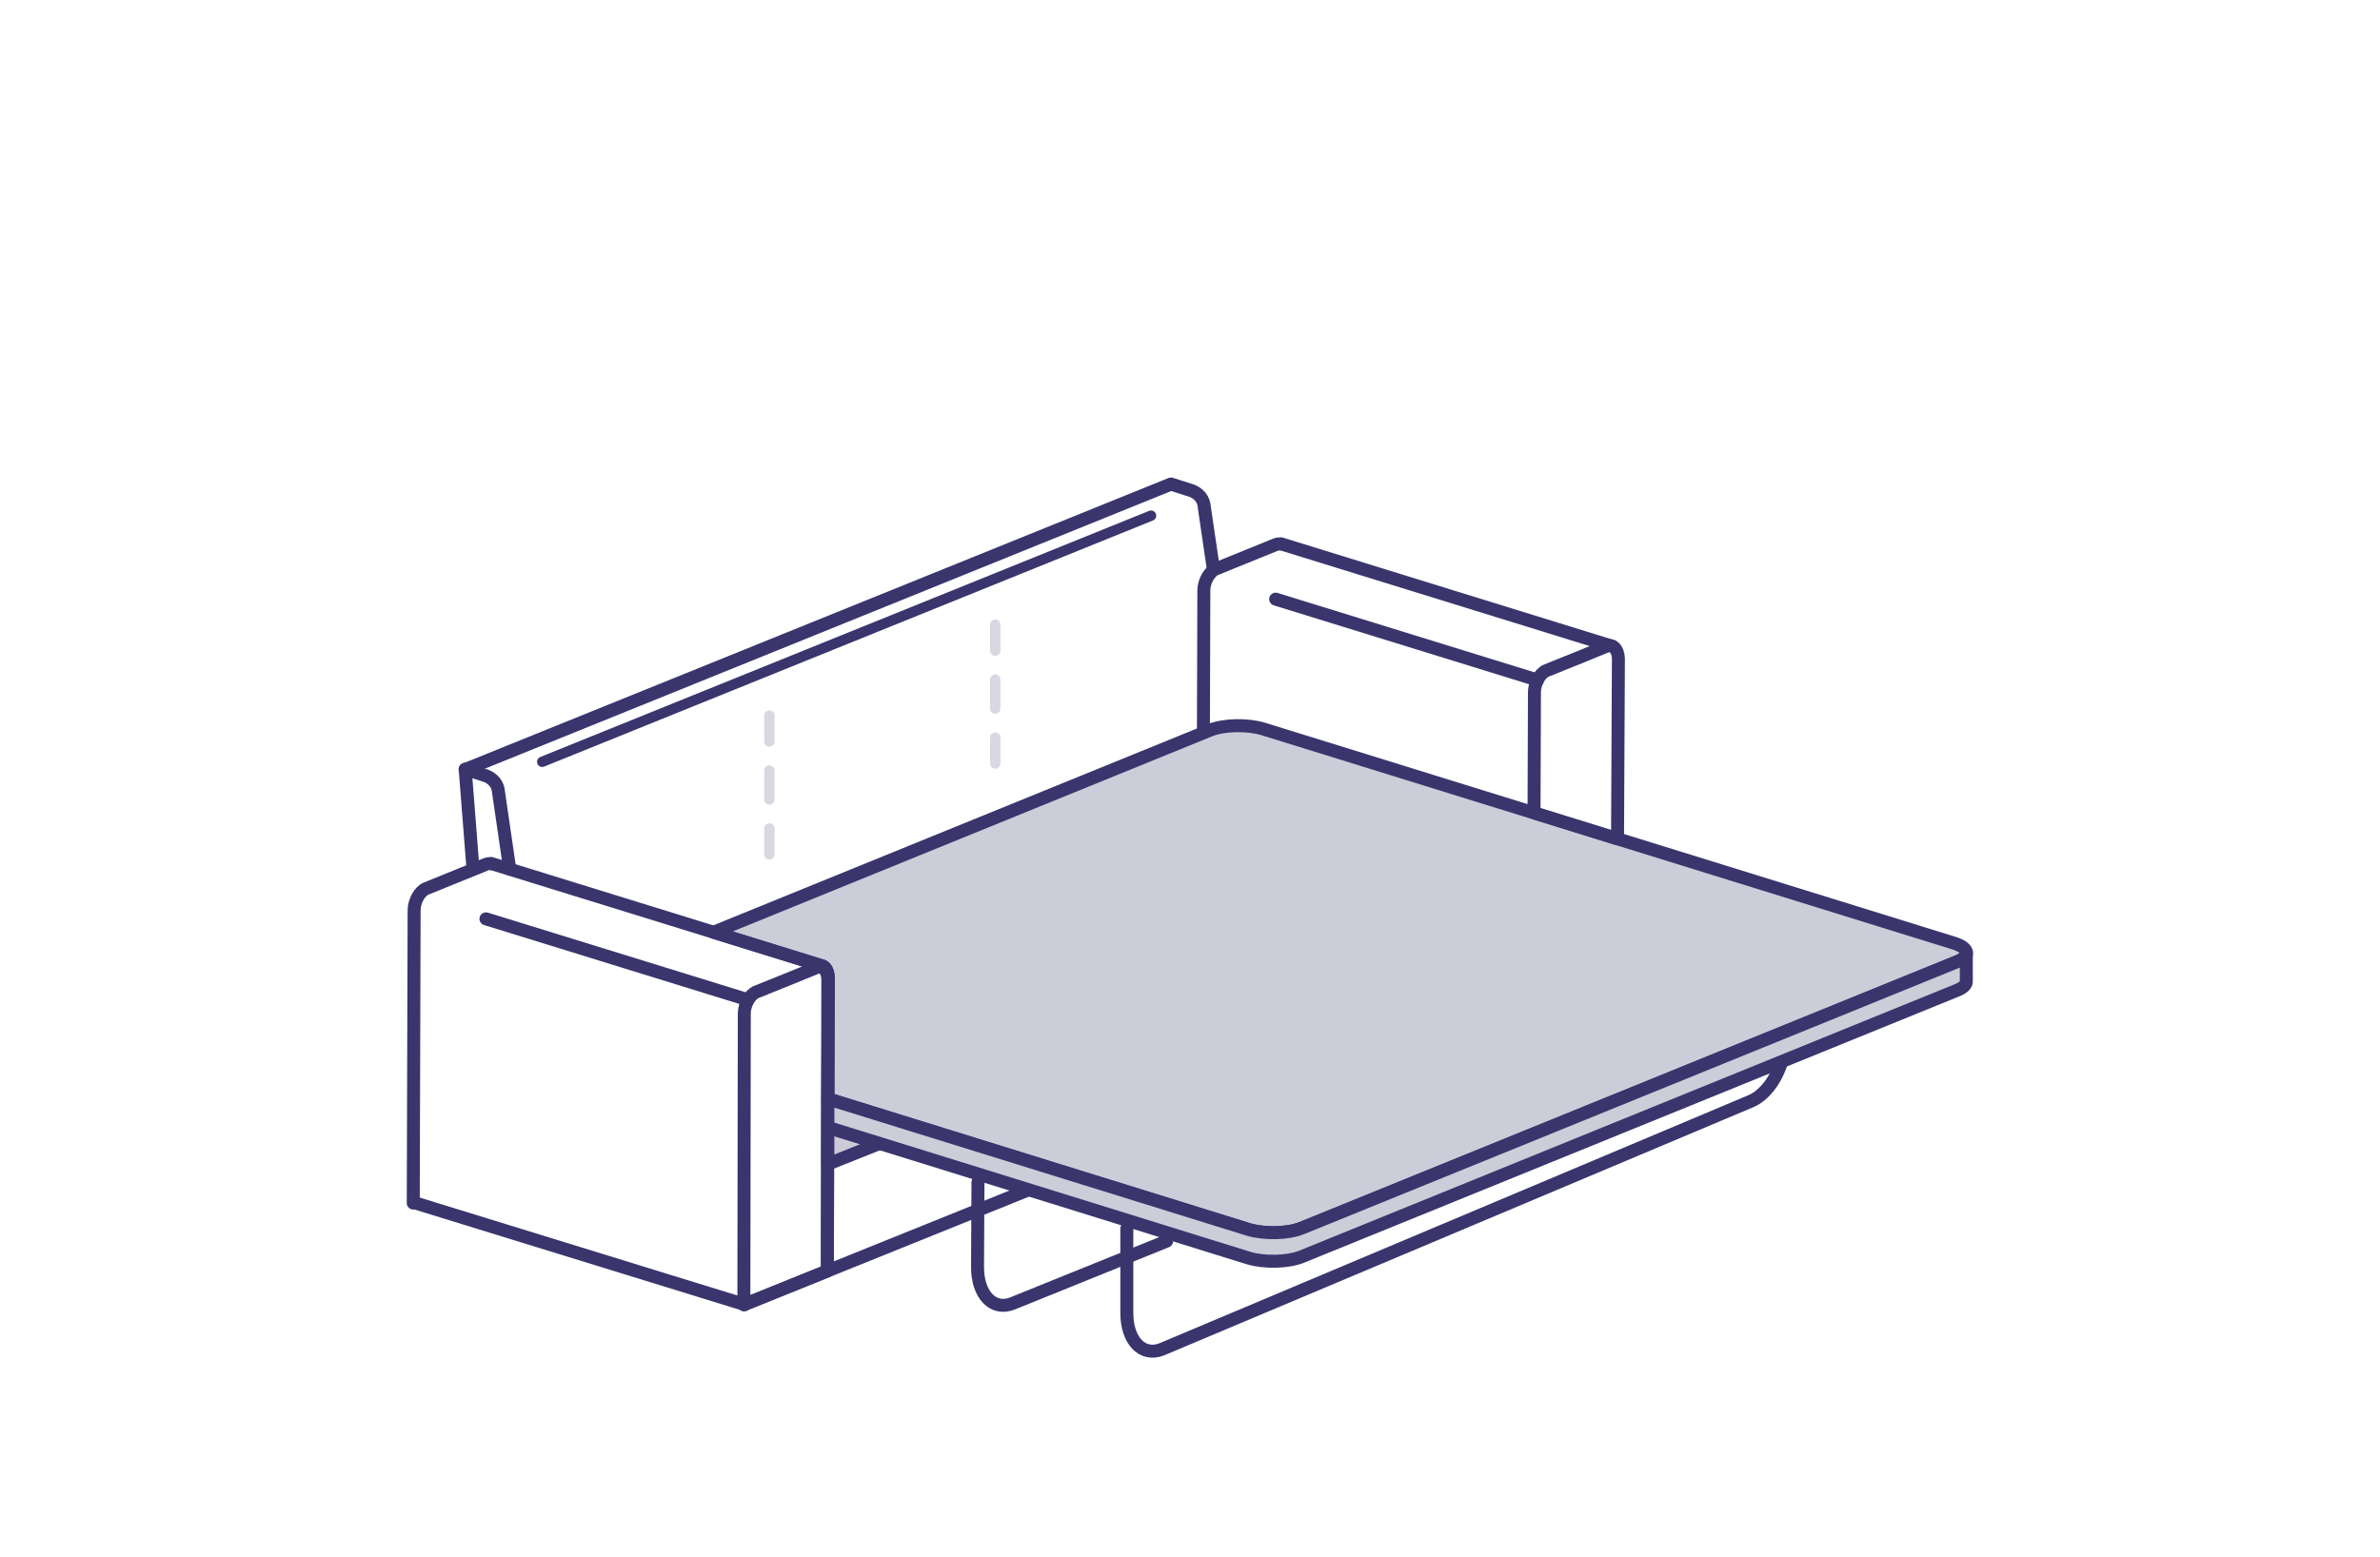
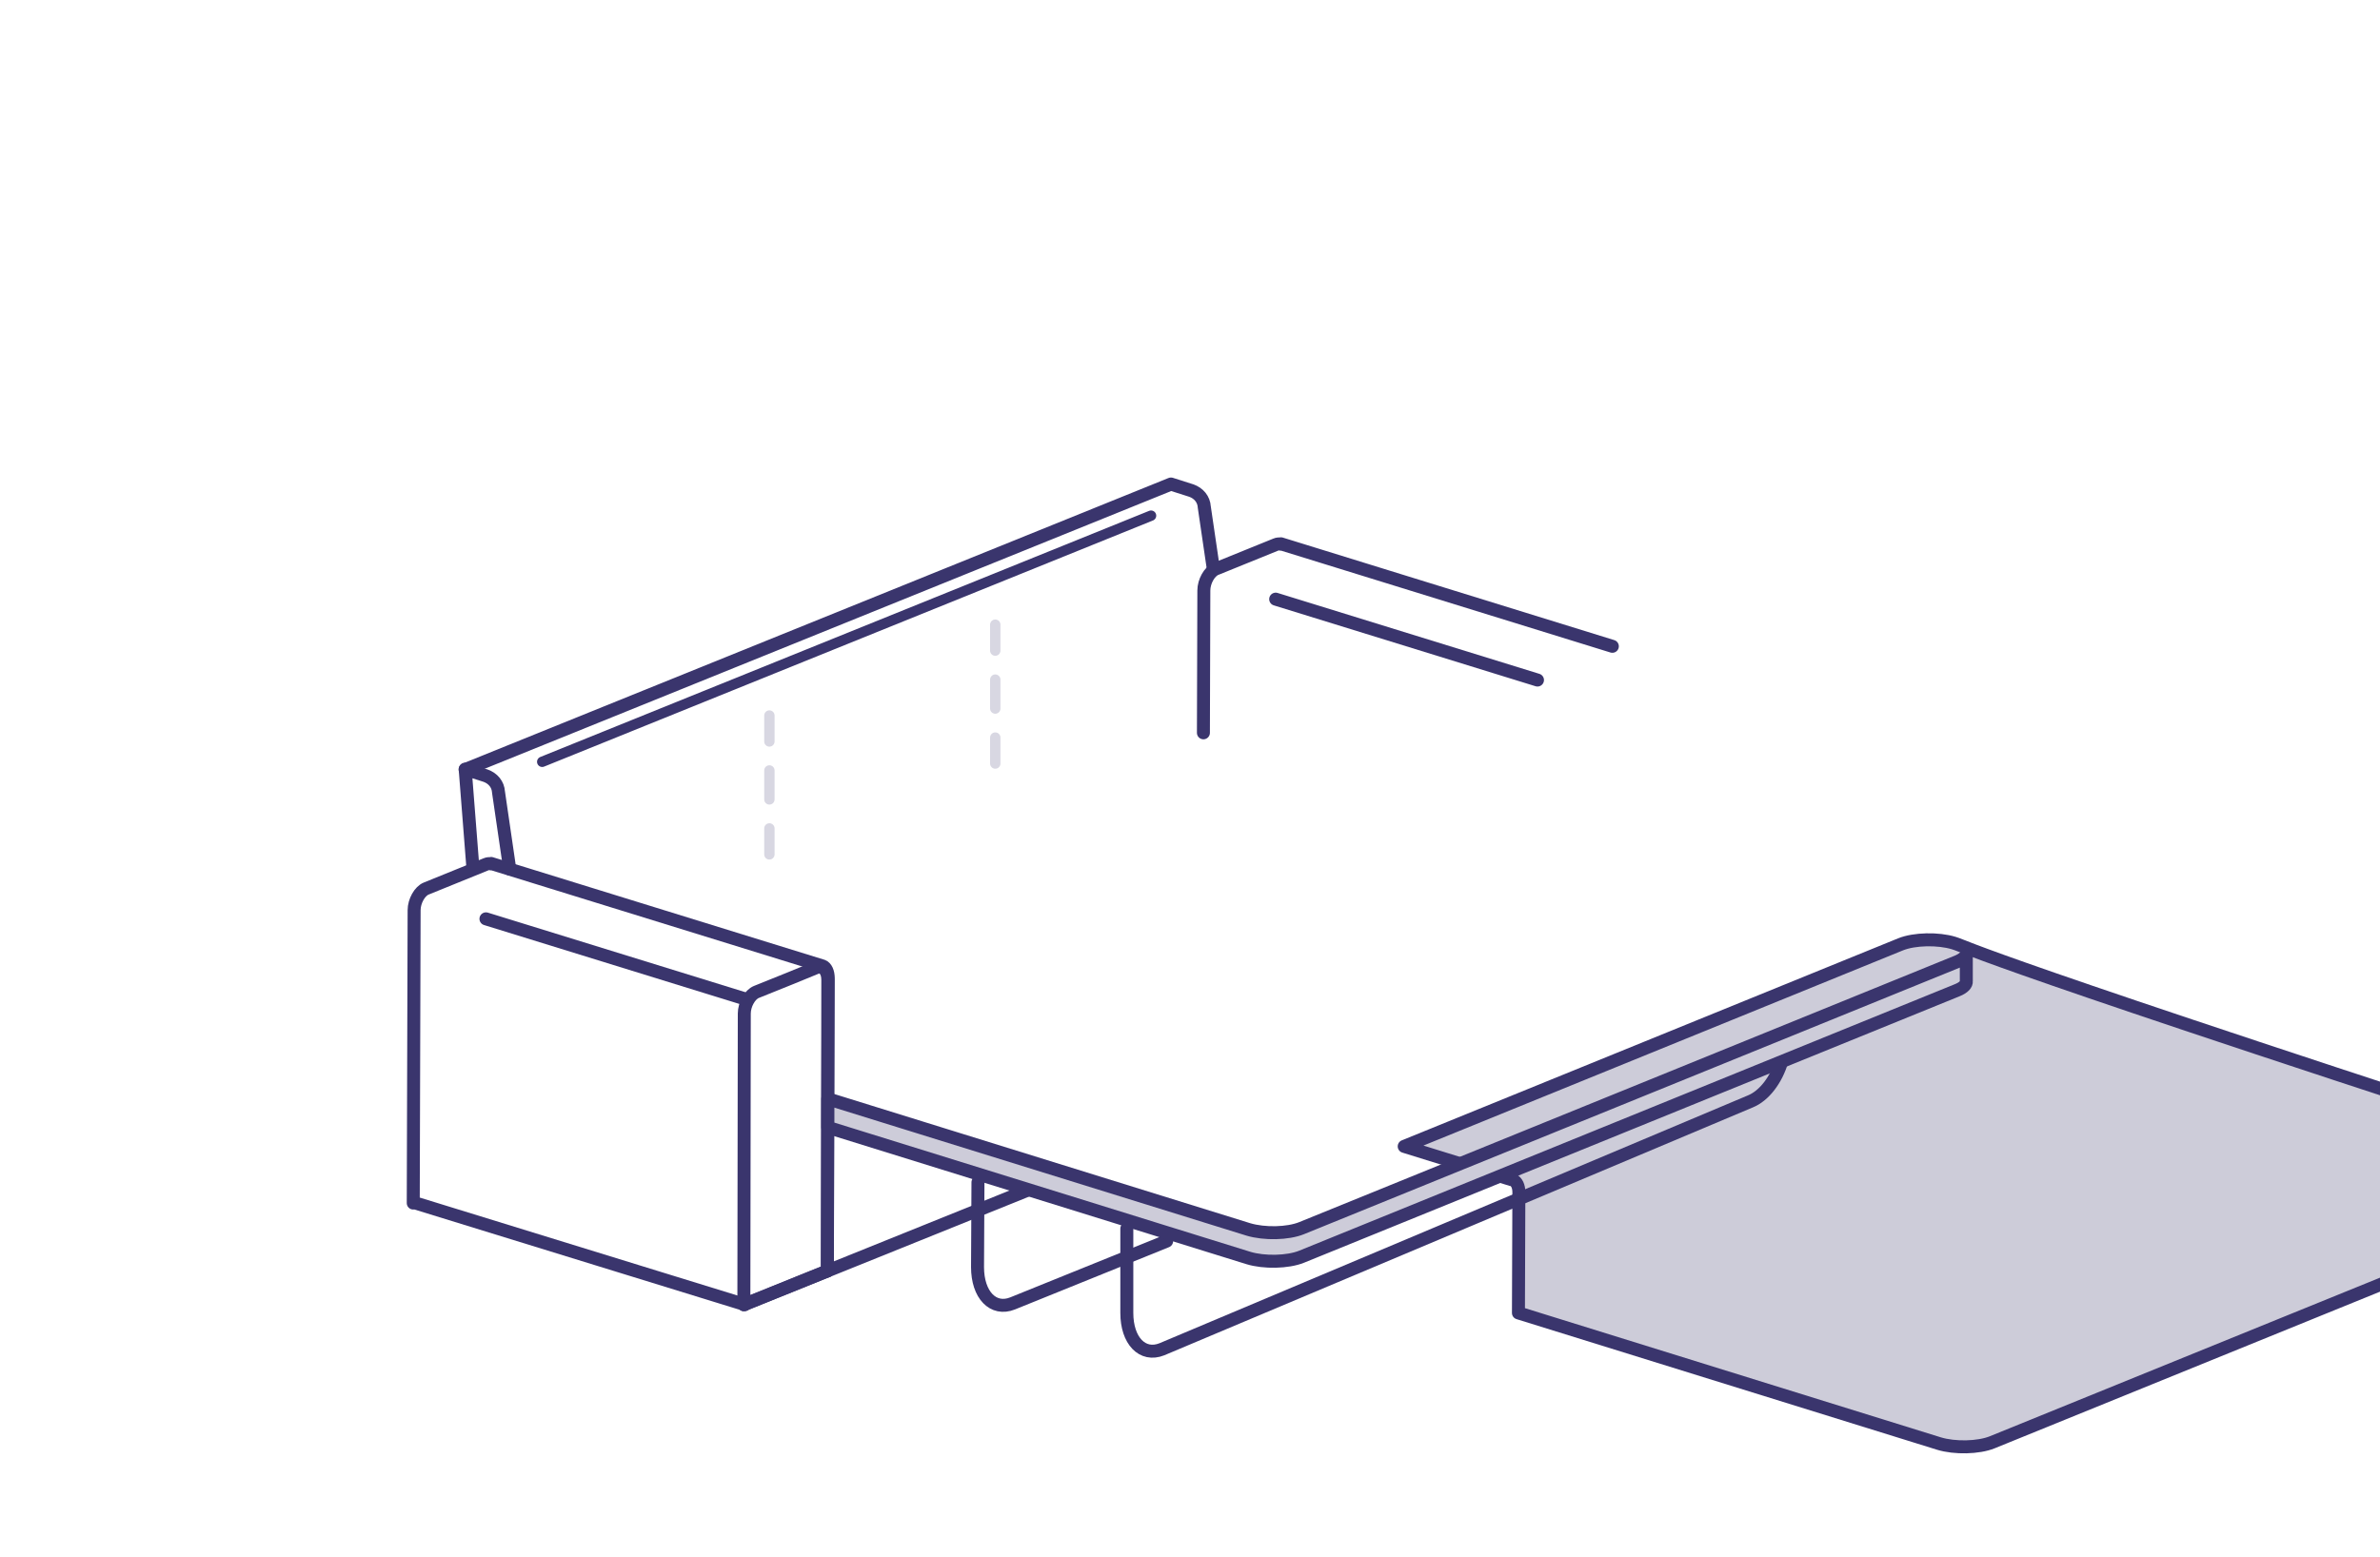
<svg xmlns="http://www.w3.org/2000/svg" version="1.1" id="Layer_1" x="0px" y="0px" width="550px" height="360px" viewBox="0 0 550 360" style="enable-background:new 0 0 550 360;" xml:space="preserve">
  <g>
    <line style="fill:none;stroke:#3A356D;stroke-width:3;stroke-linecap:round;stroke-linejoin:round;stroke-miterlimit:10;" x1="191.2" y1="293.8" x2="237.8" y2="275" />
    <path style="fill:none;stroke:#3A356D;stroke-width:3;stroke-linecap:round;stroke-linejoin:round;stroke-miterlimit:10;" d="   M372.6,149.4L296,125.7v0.1c-0.4-0.1-0.7-0.1-1.2,0.1l-13.8,5.6c-1.5,0.6-2.8,2.9-2.8,5l-0.1,32.9" />
    <path style="fill:none;stroke:#3A356D;stroke-width:3.027;stroke-linecap:round;stroke-linejoin:round;stroke-miterlimit:10;" d="   M280.4,131.5l-2.1-14.3c-0.1-1.8-1.3-3.2-3-3.8l-4.7-1.5l-163.1,66" />
    <line style="fill:none;stroke:#3A356D;stroke-width:2.393;stroke-linecap:round;stroke-linejoin:round;stroke-miterlimit:10;" x1="266" y1="119.2" x2="125.3" y2="176.1" />
    <path style="fill:none;stroke:#3A356D;stroke-width:3.002;stroke-linecap:round;stroke-linejoin:round;stroke-miterlimit:10;" d="   M117.8,200.9l-2.6-17.8c-0.1-1.8-1.3-3.2-3-3.8l-4.7-1.5l1.8,23" />
    <path style="fill:none;stroke:#3A356D;stroke-width:3;stroke-linecap:round;stroke-linejoin:round;stroke-miterlimit:10;" d="   M226,273.3l-0.1,19.6c0,6.4,3.6,10.2,8.1,8.4l35.6-14.4" />
-     <path style="fill:#CDCCD9;stroke:#3A356D;stroke-width:3;stroke-linecap:round;stroke-linejoin:round;stroke-miterlimit:10;" d="   M451.5,218l-159.6-49.5c-3.6-1.1-9.1-1-12.3,0.3l-114.7,46.7l24.8,7.7c0,0,0,0,0.1,0l0.3,0.1l0,0c0.8,0.4,1.3,1.4,1.3,2.8   l-0.1,27.9l97.2,30.2c3.6,1.1,9.1,1,12.3-0.3l151.5-61.6C455.5,221.1,455.1,219.1,451.5,218z" />
+     <path style="fill:#CDCCD9;stroke:#3A356D;stroke-width:3;stroke-linecap:round;stroke-linejoin:round;stroke-miterlimit:10;" d="   M451.5,218c-3.6-1.1-9.1-1-12.3,0.3l-114.7,46.7l24.8,7.7c0,0,0,0,0.1,0l0.3,0.1l0,0c0.8,0.4,1.3,1.4,1.3,2.8   l-0.1,27.9l97.2,30.2c3.6,1.1,9.1,1,12.3-0.3l151.5-61.6C455.5,221.1,455.1,219.1,451.5,218z" />
    <line style="fill:none;stroke:#3A356D;stroke-width:3;stroke-linecap:round;stroke-linejoin:round;stroke-miterlimit:10;" x1="355.3" y1="157.2" x2="294.8" y2="138.5" />
    <path style="fill:none;stroke:#3A356D;stroke-width:3;stroke-linecap:round;stroke-linejoin:round;stroke-miterlimit:10;" d="   M191.4,226.1c0-1.4-0.5-2.5-1.3-2.8l-76.6-23.7v0.1c-0.4-0.1-0.7-0.1-1.2,0.1l-13.8,5.6c-1.5,0.6-2.8,2.9-2.8,5L95.5,278l0,0l0,0   v0.1l0.2-0.1l76.2,23.5v0.1h0.1h0.1v-0.1l19.1-7.7L191.4,226.1z" />
    <g>
      <g>
-         <path style="fill:none;stroke:#3A356D;stroke-width:3;stroke-linecap:round;stroke-linejoin:round;stroke-miterlimit:10;" d="     M371.2,149.4l-6.1,2.5l-7.7,3.1c-1.5,0.6-2.8,2.9-2.8,5l-0.1,27.9l19.3,6l0.2-41.7C373.9,150,372.7,148.8,371.2,149.4z" />
-       </g>
+         </g>
    </g>
    <path style="fill:none;stroke:#3A356D;stroke-width:3;stroke-linecap:round;stroke-linejoin:round;stroke-miterlimit:10;" d="   M260.4,284v19.5c0,6.4,3.6,10.2,8.1,8.4l136-57.3c3.2-1.3,6-5,7.3-9.4" />
-     <polygon style="fill:#CCCAD8;stroke:#3A356D;stroke-width:3;stroke-linecap:round;stroke-linejoin:round;stroke-miterlimit:10;" points="   191.3,269.1 203.3,264.3 191.3,260.6  " />
    <path style="fill:#CDCCD9;stroke:#3A356D;stroke-width:3;stroke-linecap:round;stroke-linejoin:round;stroke-miterlimit:10;" d="   M454.4,220.6c-0.2,0.6-0.9,1.2-2.1,1.7l-151.5,61.6c-3.2,1.3-8.6,1.4-12.3,0.3L191.3,254v6.6l97.2,30.2c3.6,1.1,9.1,1,12.3-0.3   l151.5-61.6c1.5-0.6,2.2-1.4,2.1-2.1l0,0V220.6z" />
    <line style="fill:none;stroke:#3A356D;stroke-width:3;stroke-linecap:round;stroke-linejoin:round;stroke-miterlimit:10;" x1="172.8" y1="231.1" x2="112.3" y2="212.4" />
    <g>
      <g>
        <path style="fill:none;stroke:#3A356D;stroke-width:3;stroke-linecap:round;stroke-linejoin:round;stroke-miterlimit:10;" d="     M188.6,223.7l-6.1,2.5l-7.7,3.1c-1.5,0.6-2.8,2.9-2.8,5l-0.1,67.3l19.3-7.8l0.1-67.3C191.3,224.3,190.1,223.1,188.6,223.7z" />
      </g>
    </g>
    <g style="opacity:0.2;">
      <g>
        <line style="fill:none;stroke:#3A356D;stroke-width:2.393;stroke-linecap:round;stroke-linejoin:round;" x1="177.8" y1="165.4" x2="177.8" y2="171.4" />
        <line style="fill:none;stroke:#3A356D;stroke-width:2.393;stroke-linecap:round;stroke-linejoin:round;stroke-dasharray:6.692,6.692;" x1="177.8" y1="178.1" x2="177.8" y2="188.2" />
        <line style="fill:none;stroke:#3A356D;stroke-width:2.393;stroke-linecap:round;stroke-linejoin:round;" x1="177.8" y1="191.5" x2="177.8" y2="197.5" />
      </g>
    </g>
    <g style="opacity:0.2;">
      <g>
        <line style="fill:none;stroke:#3A356D;stroke-width:2.393;stroke-linecap:round;stroke-linejoin:round;" x1="230" y1="144.4" x2="230" y2="150.4" />
        <line style="fill:none;stroke:#3A356D;stroke-width:2.393;stroke-linecap:round;stroke-linejoin:round;stroke-dasharray:6.692,6.692;" x1="230" y1="157.1" x2="230" y2="167.2" />
        <line style="fill:none;stroke:#3A356D;stroke-width:2.393;stroke-linecap:round;stroke-linejoin:round;" x1="230" y1="170.5" x2="230" y2="176.5" />
      </g>
    </g>
  </g>
</svg>